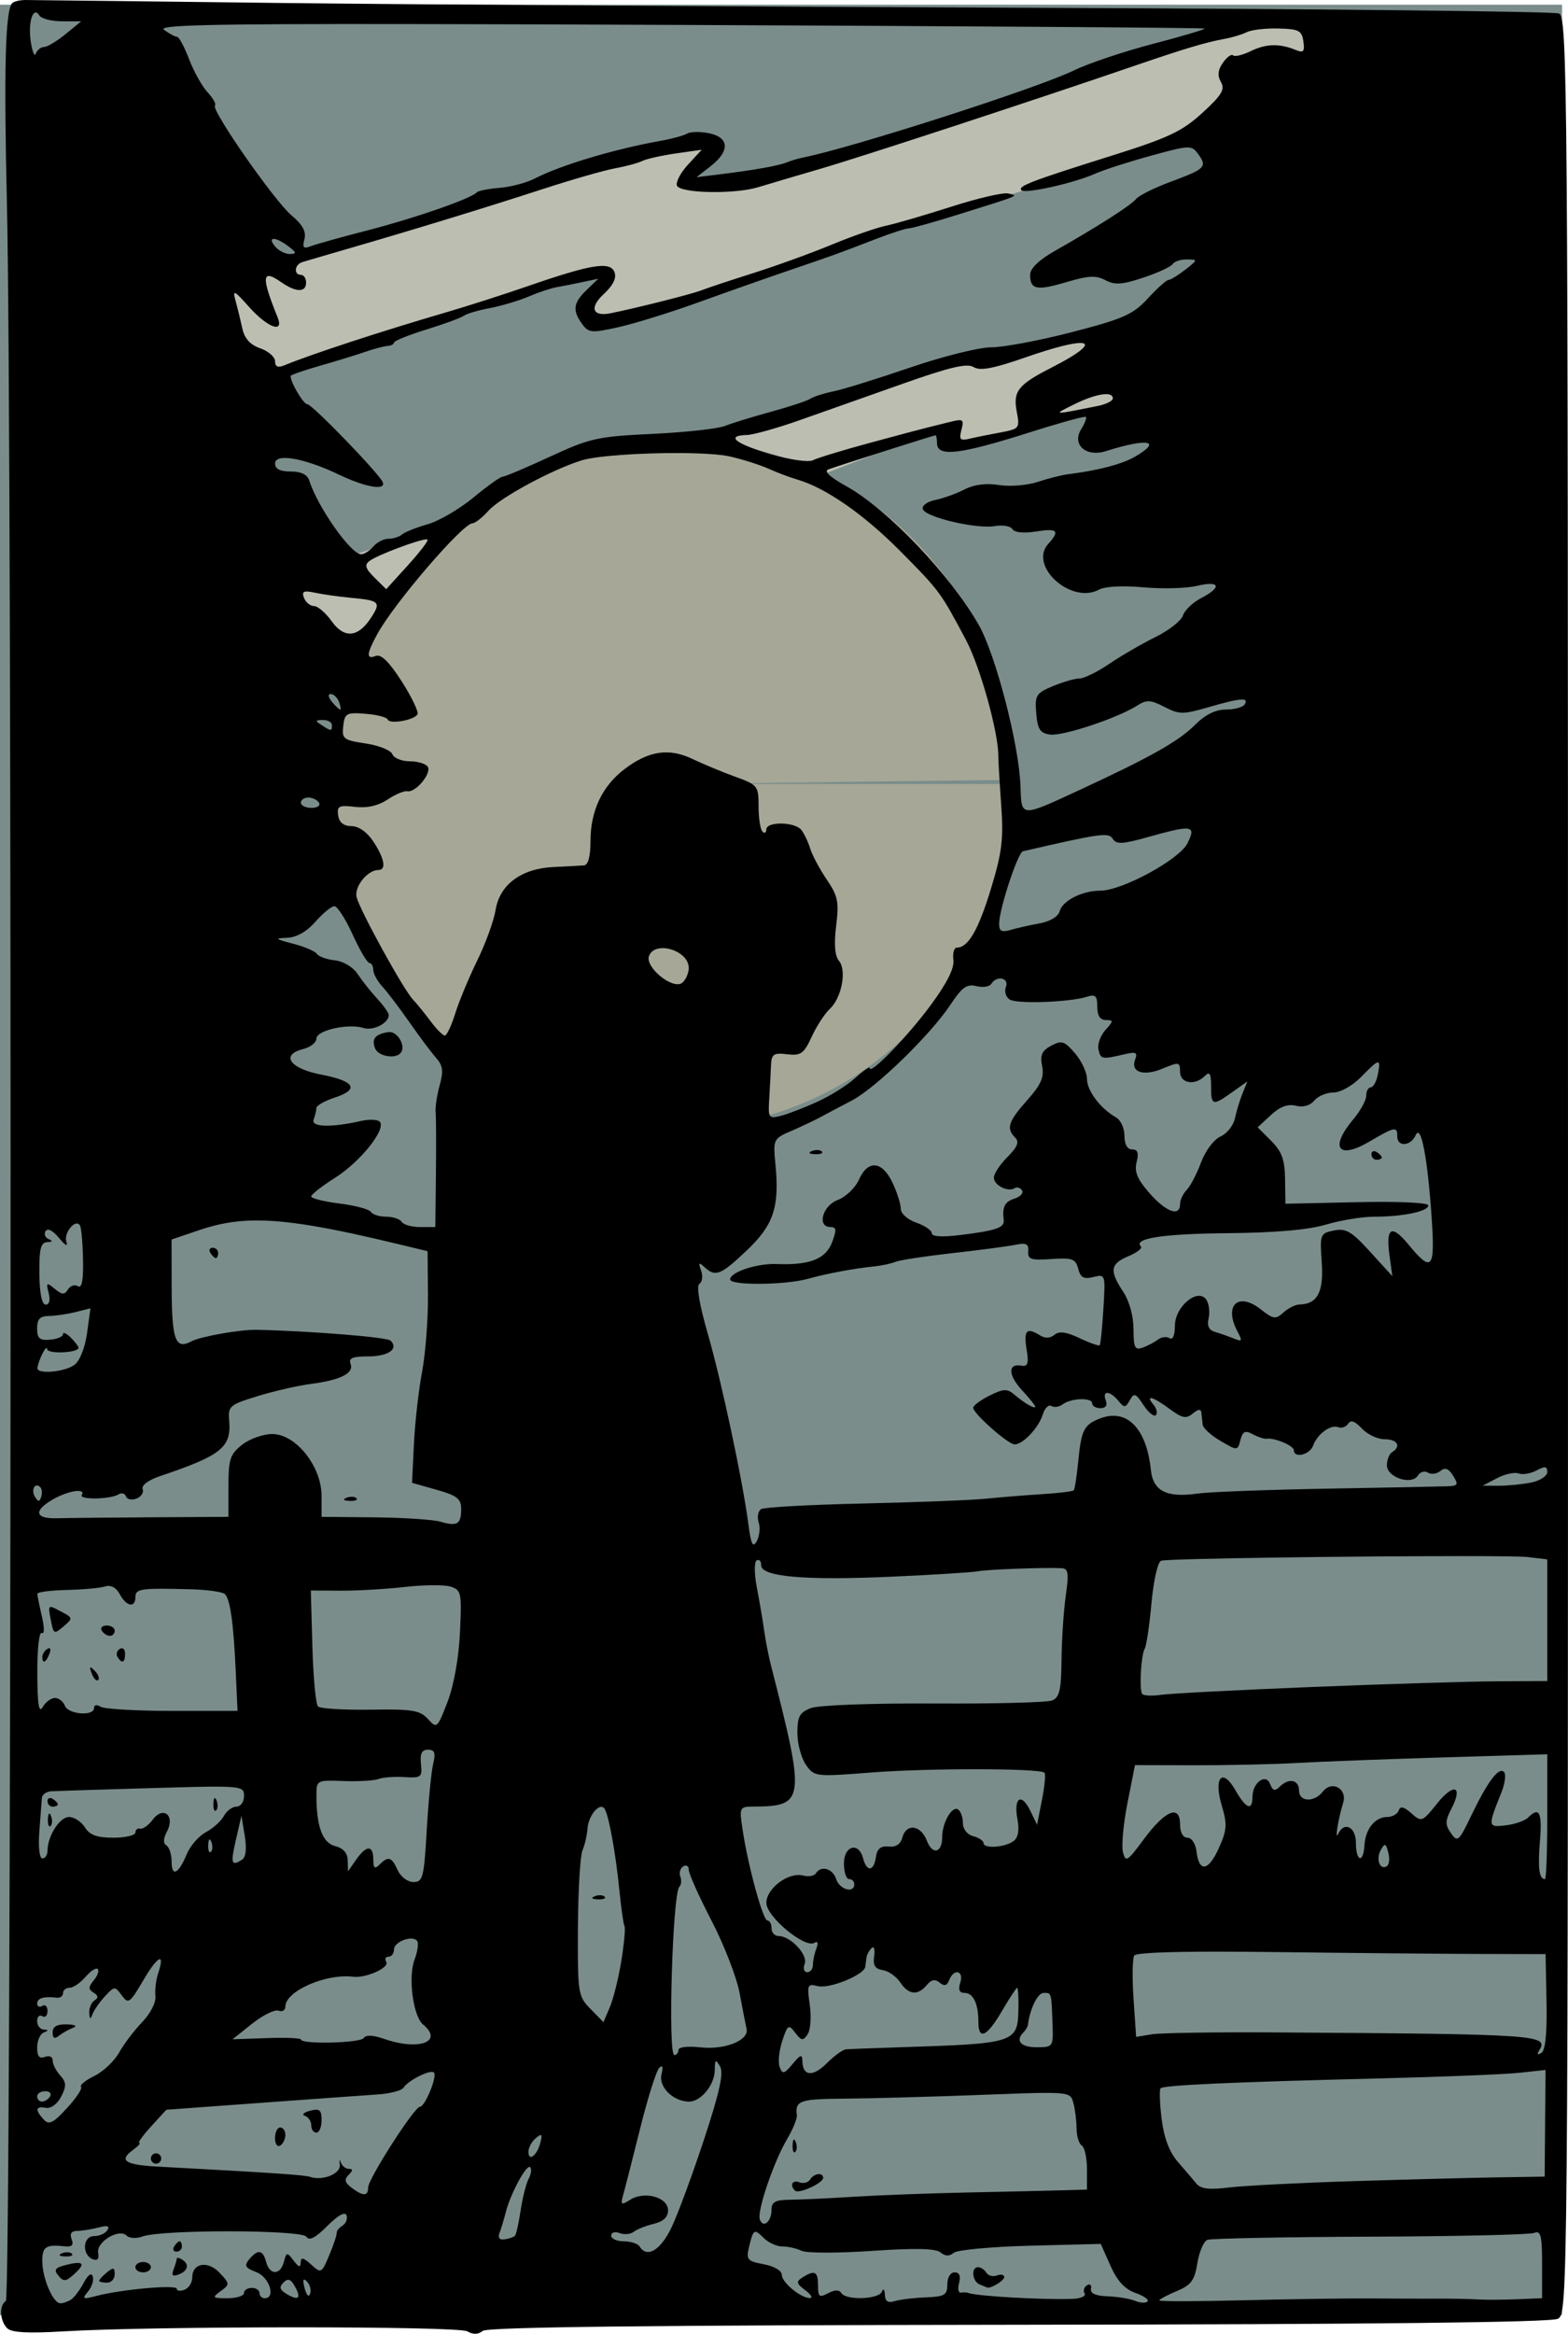
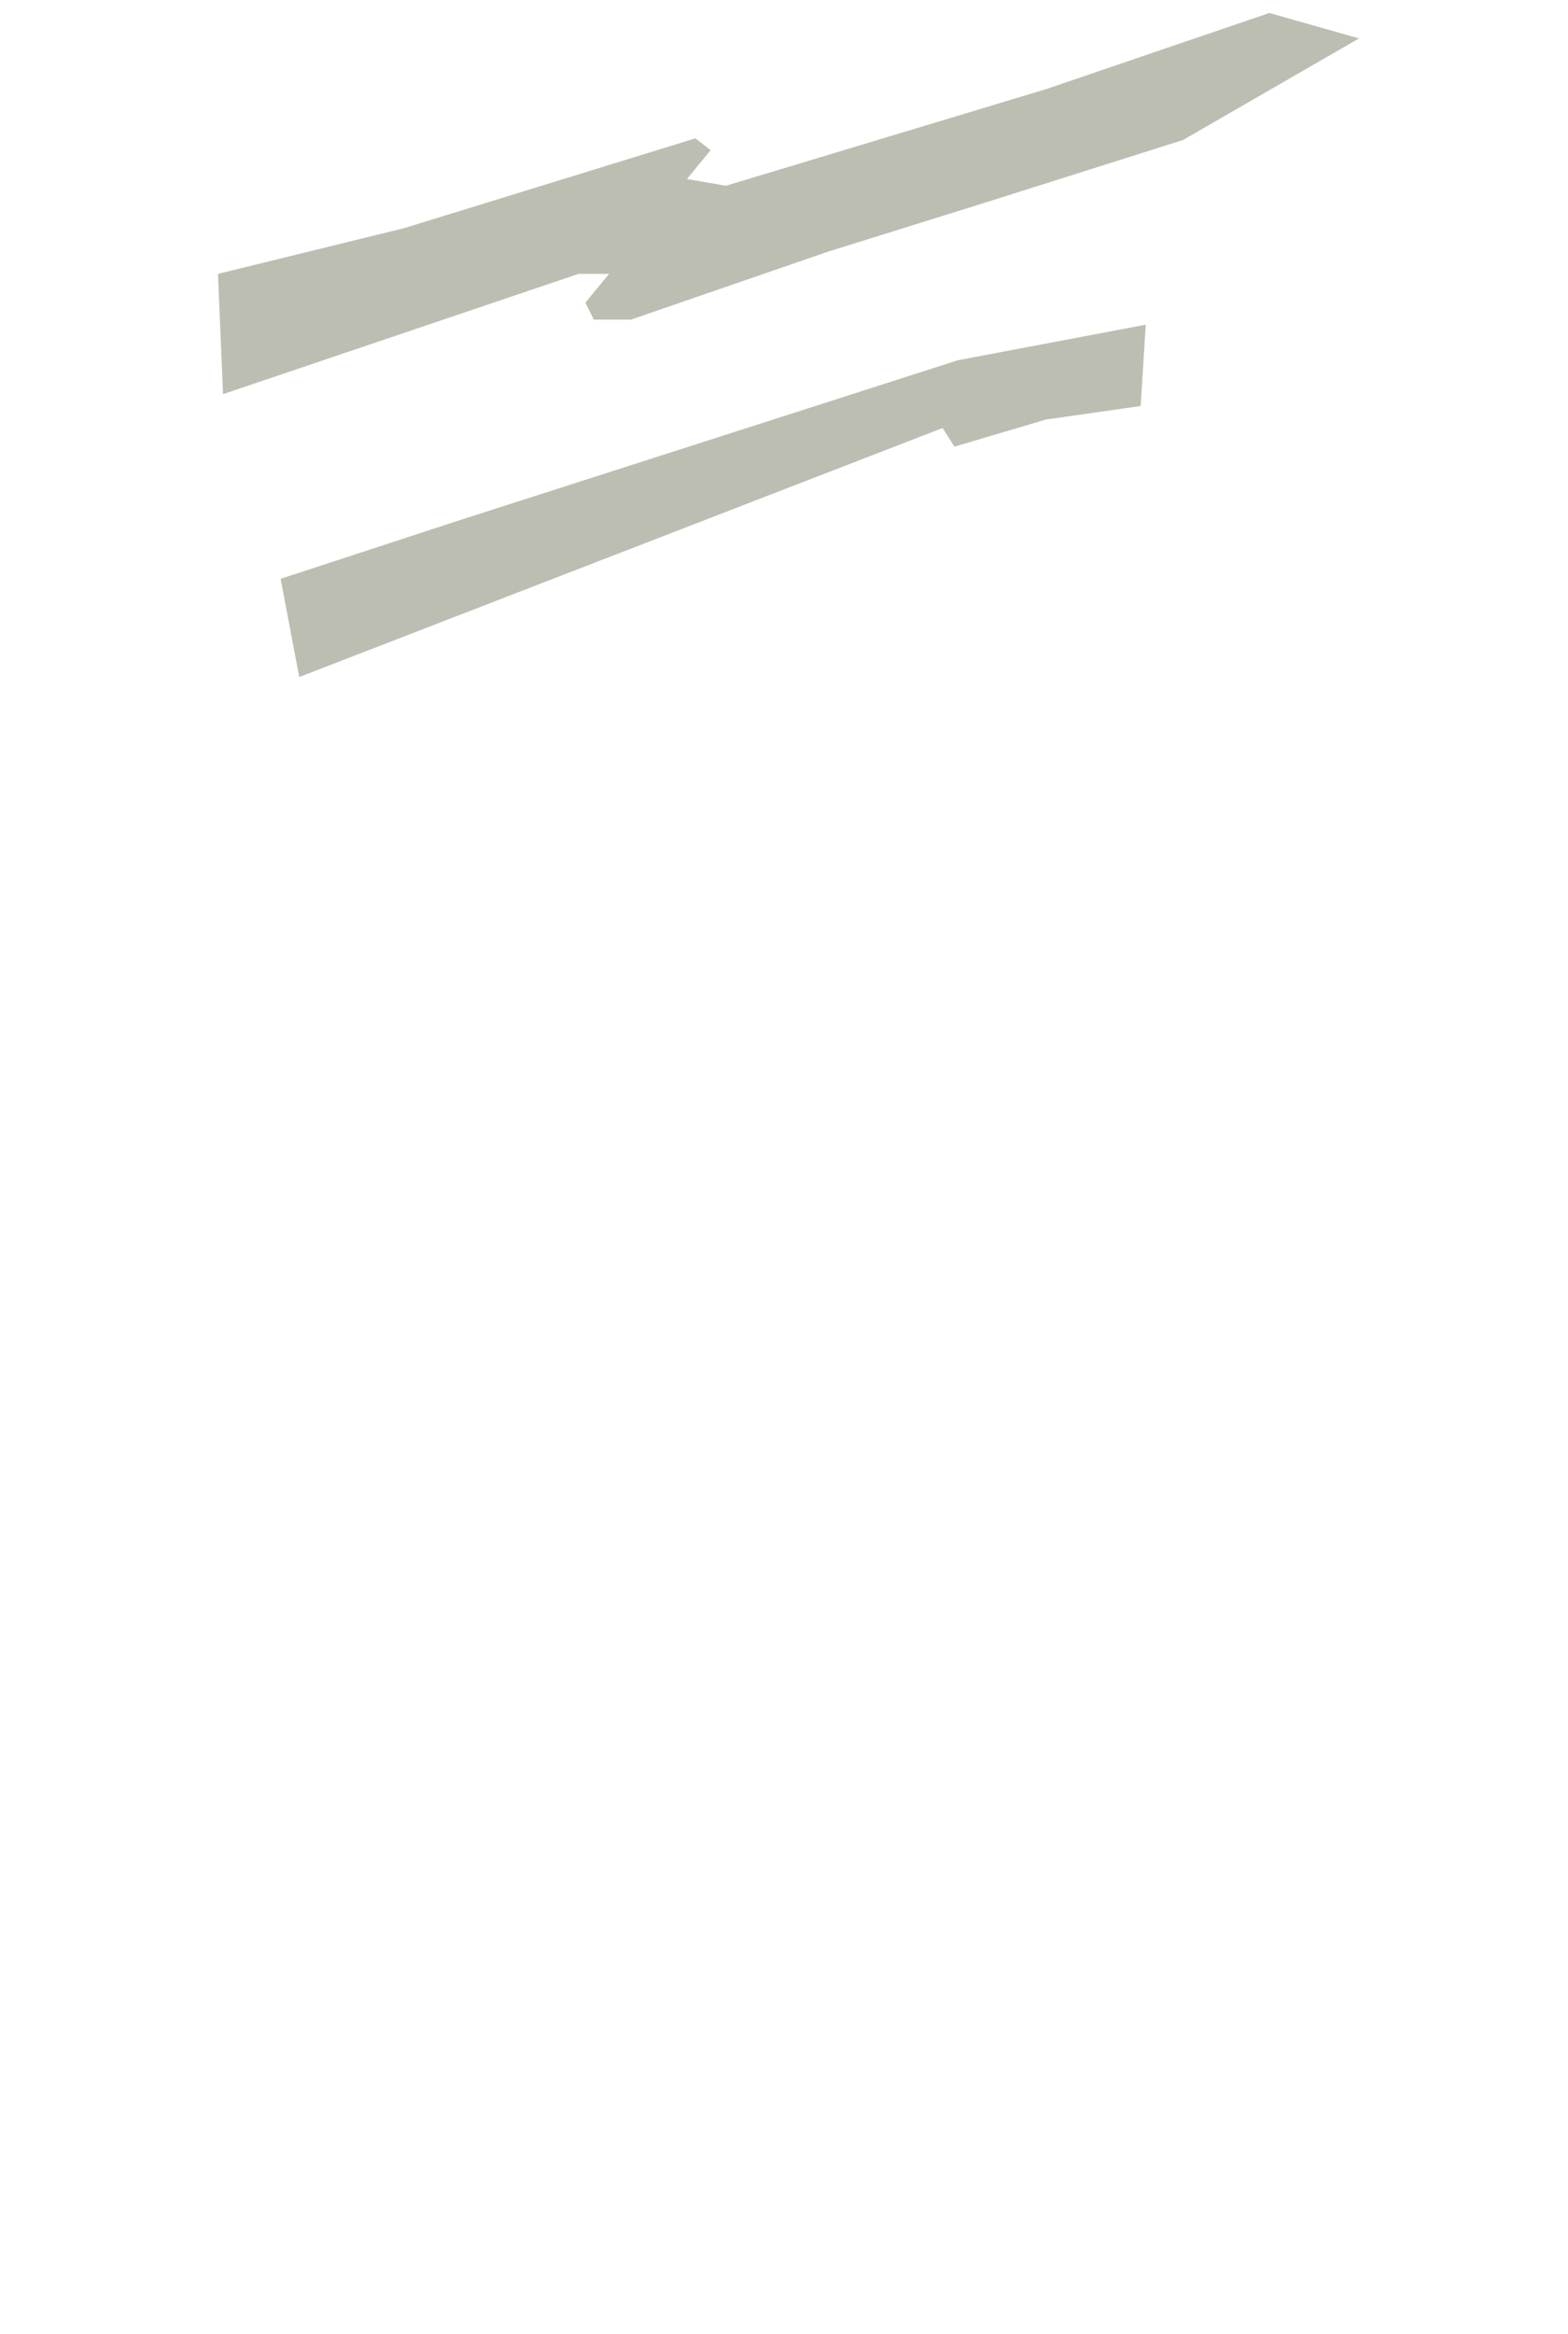
<svg xmlns="http://www.w3.org/2000/svg" width="85.566mm" height="127.28mm" version="1.1" viewBox="0 0 303.19 450.98">
  <g transform="translate(-73.741 -1079.7)">
-     <rect x="73.741" y="1080.6" width="302.04" height="446.49" fill="#7a8d8b" />
    <path d="m319.18 1082.2-43.211 14.73-61.873 18.66-7.529-1.309 4.584-5.566-2.947-2.291-56.307 17.352-36.01 8.838 0.982 23.242 68.746-23.242h5.893l-4.582 5.564 1.637 3.275h7.201l37.975-13.096 30.445-9.494 38.301-12.111 34.047-19.643zm-23.896 60.234-36.338 6.875-95.918 30.774-35.027 11.457 3.6 18.986 124.4-48.121 2.293 3.6 17.678-5.236 18.332-2.619z" fill="#bdbeb2" fill-rule="evenodd" />
-     <path d="m269.71 1231.2a65.66 66.67 0 0 1-65.458 66.67 65.66 66.67 0 0 1-65.861-66.26 65.66 66.67 0 0 1 65.053-67.077 65.66 66.67 0 0 1 66.261 65.847l-65.655 0.82z" fill="#a6a797" />
-     <path d="m78.566 1079.7c-1.025 7e-4 -2.128 0.267-2.451 0.59-1.351 1.351-1.65 12.613-1.031 39.02 1.055 45.07 0.87 404.37-0.209 405.03-1.322 0.817-1.18 3.831 0.246 5.258 0.841 0.841 4.003 1.024 10.75 0.617 17.282-1.041 76.465-1.05 78.227-0.012 1.116 0.657 2.11 0.628 3-0.088 0.924-0.743 32.606-1.105 103.64-1.185 68.636-0.077 102.95-0.457 104.25-1.154 1.913-1.024 1.941-4.295 1.941-222.9 0-210.35-0.091-221.9-1.75-222.58-0.963-0.396-46.525-0.889-101.25-1.096s-120.65-0.63-146.5-0.942-47.837-0.567-48.861-0.566zm2.137 2.402c0.204 0.029 0.422 0.211 0.646 0.574 0.384 0.621 2.359 1.133 4.389 1.133l3.689 0.01-3 2.459c-1.65 1.353-3.524 2.474-4.166 2.494-0.642 0.02-1.358 0.598-1.592 1.285-0.234 0.688-0.669-0.325-0.967-2.25-0.48-3.103 0.118-5.827 1-5.701zm72.324 2.238c13.475 0.019 30.515 0.078 51.957 0.168 55.771 0.234 101.53 0.55 101.68 0.703 0.153 0.153-4.339 1.484-9.98 2.957-5.641 1.473-12.508 3.778-15.258 5.121-7.025 3.43-43.086 15.015-52.5 16.865-0.825 0.162-2.175 0.568-3 0.9-1.671 0.674-6.227 1.488-13 2.324l-4.5 0.557 2.75-2.147c3.739-2.918 3.593-5.563-0.352-6.352-1.706-0.341-3.602-0.311-4.213 0.066-0.611 0.378-2.928 1.01-5.148 1.406-8.932 1.595-19.334 4.708-24.279 7.266-1.598 0.826-4.673 1.645-6.832 1.818s-4.151 0.568-4.426 0.877c-1.059 1.19-11.913 4.967-21 7.307-5.225 1.345-10.253 2.748-11.176 3.117-1.321 0.529-1.563 0.235-1.141-1.381 0.381-1.457-0.346-2.792-2.506-4.609-3.31-2.785-15.599-20.407-14.793-21.213 0.273-0.273-0.369-1.424-1.426-2.559-1.057-1.135-2.667-4.013-3.576-6.394s-1.956-4.33-2.326-4.33c-0.37 0-1.512-0.614-2.537-1.363-1.182-0.865 7.154-1.163 47.58-1.105zm167.9 0.861c3.948 0.093 4.541 0.401 4.838 2.498 0.28 1.979 0.021 2.262-1.5 1.641-3.133-1.279-5.723-1.21-8.68 0.23-1.564 0.762-3.098 1.131-3.41 0.818-0.312-0.312-1.195 0.327-1.961 1.42-0.993 1.417-1.104 2.493-0.389 3.744 0.819 1.432 0.154 2.532-3.609 5.965-3.937 3.592-6.535 4.813-17.701 8.318-15.393 4.833-18.043 5.85-17.27 6.623 0.73 0.73 10.214-1.394 14.213-3.182 1.667-0.745 6.541-2.317 10.83-3.494 7.518-2.062 7.847-2.074 9.131-0.318 1.796 2.456 1.378 2.879-5.26 5.33-3.152 1.164-6.182 2.666-6.732 3.338-1.031 1.259-7.43 5.349-15.75 10.066-3.053 1.731-4.75 3.371-4.75 4.592 0 2.875 1.262 3.128 7.033 1.414 4.22-1.253 5.73-1.326 7.521-0.367 1.807 0.967 3.228 0.871 7.332-0.492 2.8-0.93 5.348-2.105 5.662-2.613 0.314-0.508 1.557-0.914 2.762-0.902 2.152 0.022 2.145 0.058-0.311 1.978-1.375 1.075-2.831 1.966-3.236 1.978s-2.205 1.62-4 3.574c-2.856 3.109-4.681 3.921-14.617 6.5-6.245 1.621-13.282 2.947-15.639 2.947-2.365 0-9.374 1.743-15.646 3.891-6.249 2.14-12.936 4.217-14.861 4.615s-3.95 1.044-4.5 1.434c-0.55 0.39-3.925 1.509-7.5 2.486-3.575 0.977-7.625 2.221-9 2.768-1.375 0.546-7.675 1.239-14 1.537-10.673 0.504-12.099 0.821-19.848 4.406-4.592 2.125-8.707 3.863-9.143 3.863s-2.978 1.812-5.65 4.027c-2.672 2.215-6.659 4.54-8.859 5.168-2.2 0.628-4.427 1.515-4.949 1.973s-1.704 0.832-2.627 0.832c-0.923 0-2.239 0.675-2.924 1.5s-1.751 1.49-2.371 1.49c-1.986-0.016-8.403-9.14-10.014-14.24-0.366-1.16-1.574-1.75-3.584-1.75-2.067 0-3.031-0.491-3.031-1.545 0-2.054 5.644-1.062 12.438 2.186 5.02 2.4 9 3.091 8.396 1.459-0.586-1.584-13.656-15.1-14.602-15.1-0.749 0-3.232-4.19-3.232-5.455 0-0.198 2.587-1.097 5.75-2 3.163-0.903 7.1-2.111 8.75-2.686s3.562-1.078 4.25-1.119c0.688-0.041 1.25-0.337 1.25-0.658 0-0.321 2.812-1.452 6.25-2.516 3.438-1.063 6.7-2.26 7.25-2.66 0.55-0.4 2.8-1.064 5-1.475 2.2-0.411 5.575-1.415 7.5-2.232s4.4-1.639 5.5-1.828 3.35-0.633 5-0.984l3-0.639-2.25 2.164c-2.599 2.501-2.792 3.962-0.875 6.584 1.267 1.733 1.814 1.779 7.076 0.602 3.136-0.702 10.056-2.85 15.377-4.774 5.321-1.923 13.047-4.646 17.172-6.051 9.042-3.08 9.988-3.422 17.02-6.141 3.036-1.174 5.961-2.125 6.5-2.115s4.806-1.18 9.48-2.643c12.402-3.879 11.781-3.617 9.758-4.101-0.959-0.23-5.909 0.92-11 2.555-5.091 1.635-10.773 3.29-12.625 3.678-1.852 0.388-6.577 2.034-10.5 3.658-3.923 1.625-10.733 4.093-15.133 5.484s-8.957 2.905-10.127 3.363c-1.832 0.717-12.486 3.403-17.512 4.414-3.491 0.702-4.13-1.096-1.316-3.705 1.822-1.69 2.522-3.109 2.088-4.24-0.817-2.129-4.455-1.549-16.578 2.639-4.705 1.625-11.705 3.873-15.555 4.998-12.996 3.796-26.256 8.132-31.75 10.381-1.21 0.495-1.75 0.251-1.75-0.793 0-0.83-1.284-1.957-2.853-2.504-1.954-0.681-3.051-1.895-3.477-3.848-0.342-1.569-0.932-3.978-1.311-5.354-0.608-2.208-0.297-2.061 2.66 1.25 3.53 3.953 6.754 5.128 5.486 2-3.22-7.945-3.076-9.463 0.652-6.851 2.87 2.01 4.842 2.051 4.842 0.102 0-0.825-0.45-1.5-1-1.5-1.438 0-1.235-1.99 0.25-2.455 0.688-0.216 4.625-1.368 8.75-2.562 12.575-3.641 26.972-8.048 37.756-11.557 5.641-1.835 11.941-3.642 14-4.014 2.059-0.372 4.419-1.009 5.244-1.416s3.75-1.063 6.5-1.457l5-0.715-2.625 2.838c-1.444 1.561-2.418 3.4-2.166 4.088 0.551 1.503 11.138 1.712 15.721 0.311 1.689-0.517 7.12-2.124 12.07-3.57 8.218-2.402 41.367-13.268 61-19.996 9.394-3.219 13.538-4.452 17.164-5.109 1.456-0.264 3.365-0.844 4.242-1.289 0.877-0.445 3.619-0.761 6.094-0.703zm-194.27 40.654c0.523-0.01 1.563 0.466 2.826 1.422 1.631 1.233 1.68 1.473 0.312 1.5-0.895 0.017-2.188-0.644-2.873-1.469-0.798-0.961-0.789-1.447-0.266-1.453zm156.16 20.115c1.877 0.094 0.091 1.782-5.898 4.838-6.331 3.23-7.317 4.492-6.58 8.418 0.608 3.241 0.503 3.373-3.147 4.035-2.075 0.376-4.754 0.918-5.953 1.205-1.855 0.445-2.092 0.19-1.594-1.715 0.535-2.046 0.335-2.176-2.32-1.498-1.598 0.408-3.581 0.901-4.406 1.096-0.825 0.194-5.775 1.511-11 2.928s-10.175 2.925-11 3.352c-0.848 0.439-4.432-0.085-8.25-1.207-6.772-1.989-8.703-3.564-4.5-3.67 1.238-0.031 5.85-1.327 10.25-2.881 4.4-1.554 13.384-4.728 19.963-7.053 9.05-3.2 12.366-3.975 13.623-3.189 1.24 0.775 3.784 0.297 10.037-1.879 5.639-1.963 9.315-2.853 10.775-2.779zm4.85 9.889c0.796 0.013 1.252 0.282 1.252 0.824 0 0.481-1.297 1.134-2.883 1.451-8.912 1.782-8.821 1.789-4.617-0.293 2.654-1.314 4.921-2.004 6.248-1.982zm-4.25 4.398c0.165-0.022 0.265-0.022 0.289 0 0.194 0.194-0.208 1.251-0.893 2.348-1.877 3.006 0.895 5.486 4.766 4.264 8.172-2.58 10.998-2.028 5.59 1.092-2.499 1.442-7.097 2.643-12.951 3.381-1.211 0.153-3.846 0.82-5.854 1.482-2.008 0.662-5.367 0.929-7.467 0.594-2.477-0.396-4.813-0.097-6.648 0.85-1.556 0.803-4.099 1.72-5.65 2.037-1.59 0.325-2.645 1.103-2.418 1.783 0.521 1.564 10.438 3.884 13.951 3.264 1.491-0.263 3.01 0 3.375 0.596 0.403 0.651 2.192 0.83 4.539 0.455 4.189-0.67 4.696-0.163 2.389 2.387-3.855 4.26 4.407 11.735 9.787 8.855 1.203-0.644 4.616-0.826 8.596-0.459 3.631 0.335 8.289 0.21 10.352-0.279 4.485-1.063 4.938 0.235 0.822 2.363-1.611 0.833-3.192 2.343-3.514 3.356s-2.715 2.891-5.32 4.174c-2.605 1.283-6.619 3.609-8.918 5.17-2.299 1.561-4.9 2.838-5.781 2.838-0.881 0-3.192 0.663-5.133 1.475-3.261 1.363-3.505 1.762-3.217 5.25 0.255 3.092 0.738 3.835 2.666 4.107 2.442 0.346 13.02-3.164 16.818-5.58 1.875-1.193 2.604-1.159 5.307 0.238 2.858 1.478 3.601 1.483 8.48 0.065 6.223-1.809 7.896-1.941 7.039-0.555-0.34 0.55-1.975 1-3.635 1-2.026 0-4.013 0.995-6.043 3.025-3.09 3.09-8.524 6.157-21.822 12.318-11.999 5.56-11.651 5.577-11.859-0.576-0.27-7.971-4.81-25.451-8.1-31.182-5.55-9.668-17.658-22.342-25.516-26.711-3.272-1.819-4.47-2.945-3.5-3.291 2.517-0.899 20.378-6.584 20.686-6.584 0.16 0 0.289 0.675 0.289 1.5 0 2.753 4.278 2.265 17.834-2.037 5.101-1.619 9.511-2.859 10.664-3.014zm-78.672 6.984c4.314 0.01 8.179 0.217 10.133 0.66 2.452 0.556 5.827 1.626 7.5 2.379s4.166 1.692 5.541 2.088c5.424 1.562 12.842 6.707 19.842 13.766 7.707 7.772 7.809 7.912 12.791 17.283 2.719 5.114 6.268 17.88 6.227 22.391-8e-3 0.825 0.242 5.051 0.553 9.393 0.477 6.66 0.168 9.197-1.978 16.234-2.431 7.97-4.399 11.373-6.576 11.373-0.55 0-0.859 1.072-0.688 2.383 0.209 1.595-1.242 4.489-4.387 8.75-4.43 6.003-11.783 13.584-11.783 12.148 0-0.361-1.238 0.481-2.75 1.871s-4.837 3.479-7.389 4.641-5.743 2.39-7.092 2.728c-2.308 0.579-2.438 0.392-2.215-3.203 0.13-2.1 0.284-4.997 0.342-6.438 0.092-2.308 0.464-2.578 3.129-2.268 2.655 0.309 3.235-0.103 4.746-3.381 0.947-2.053 2.509-4.461 3.473-5.35 2.317-2.137 3.348-7.467 1.803-9.328-0.806-0.972-0.986-3.198-0.545-6.752 0.574-4.623 0.342-5.77-1.82-8.949-1.364-2.006-2.806-4.706-3.203-6s-1.173-2.916-1.723-3.603c-1.263-1.579-6.756-1.647-6.756-0.084 0 0.642-0.338 0.829-0.75 0.416s-0.75-2.599-0.75-4.859c0-3.962-0.161-4.166-4.5-5.738-2.475-0.897-6.194-2.44-8.266-3.43-4.574-2.184-8.504-1.595-13.189 1.978-4.294 3.275-6.545 8.043-6.545 13.867 0 2.954-0.447 4.638-1.25 4.709-0.688 0.06-3.314 0.202-5.838 0.316-6.27 0.283-10.46 3.372-11.26 8.299-0.337 2.077-1.935 6.475-3.551 9.775-1.615 3.3-3.533 7.912-4.262 10.25-0.729 2.337-1.634 4.25-2.01 4.25s-1.607-1.238-2.734-2.75-2.685-3.425-3.459-4.25c-1.845-1.966-10.161-17.075-10.852-19.715-0.528-2.019 2.084-5.285 4.227-5.285 1.553 0 1.152-2.232-0.984-5.473-1.208-1.833-2.834-2.983-4.242-3-1.53-0.018-2.381-0.705-2.578-2.082-0.258-1.804 0.139-2.003 3.258-1.639 2.344 0.274 4.482-0.208 6.293-1.416 1.508-1.006 3.233-1.728 3.832-1.603 1.564 0.325 4.73-3.462 3.949-4.725-0.361-0.585-1.931-1.062-3.49-1.062s-3.071-0.619-3.361-1.375-2.615-1.688-5.166-2.07c-4.301-0.645-4.617-0.89-4.33-3.375 0.286-2.471 0.62-2.654 4.309-2.361 2.2 0.175 4.128 0.671 4.285 1.103 0.349 0.963 5.047 0.159 5.754-0.984 0.28-0.453-1.081-3.309-3.023-6.346-2.42-3.783-4.002-5.343-5.023-4.951-1.909 0.732-1.831-0.367 0.301-4.26 3.284-5.996 16.523-21.381 18.4-21.381 0.497 0 1.894-1.103 3.106-2.449 2.28-2.535 12.335-7.959 17.977-9.699 2.923-0.901 11.361-1.434 18.551-1.418zm-48.52 16.68c0.093 0 0.156 0.015 0.186 0.045 0.204 0.204-1.511 2.442-3.811 4.975l-4.182 4.606-2.262-2.236c-1.75-1.73-1.977-2.454-1-3.197 1.556-1.184 9.668-4.21 11.068-4.191zm-23.34 10.084c0.372-0.031 0.951 0.054 1.785 0.232 1.512 0.324 4.697 0.771 7.078 0.992 5.41 0.503 5.712 0.821 3.703 3.887-2.489 3.799-5.17 4.01-7.6 0.598-1.138-1.598-2.666-2.906-3.394-2.906-0.729 0-1.596-0.712-1.93-1.58-0.306-0.799-0.262-1.171 0.357-1.223zm4.805 19.803c0.558 0 1.275 0.675 1.592 1.5 0.317 0.825 0.419 1.5 0.229 1.5s-0.907-0.675-1.592-1.5c-0.718-0.865-0.814-1.5-0.229-1.5zm-1.522 5.016c0.963-0.01 1.75 0.434 1.75 0.984 0 1.22-0.113 1.22-2 0-1.282-0.828-1.246-0.971 0.25-0.984zm-2.809 14.984c0.793 0 1.719 0.45 2.059 1s-0.307 1-1.439 1-2.061-0.45-2.061-1 0.649-1 1.441-1zm169.58 6c1.572-0.024 1.392 0.872 0.412 2.836-1.574 3.154-12.632 9.164-16.863 9.164-3.491 0-7.318 1.935-7.85 3.969-0.268 1.024-1.827 1.976-3.834 2.34-1.861 0.337-4.397 0.909-5.635 1.27-1.766 0.515-2.246 0.255-2.234-1.211 0.022-2.85 3.617-13.758 4.609-13.986 15.146-3.49 16.57-3.685 17.369-2.393 0.674 1.091 1.871 1.033 6.729-0.33 3.791-1.064 6.074-1.64 7.297-1.658zm-164.54 15c0.57 0 2.157 2.463 3.527 5.473 1.37 3.01 2.828 5.485 3.24 5.5s0.75 0.617 0.75 1.338 0.802 2.184 1.781 3.25c0.979 1.066 3.341 4.179 5.25 6.916 1.909 2.737 4.211 5.809 5.117 6.828 1.313 1.477 1.454 2.553 0.693 5.309-0.525 1.901-0.878 4.229-0.783 5.172s0.12 6.327 0.057 11.965l-0.115 10.25h-2.939c-1.617 0-3.221-0.45-3.561-1s-1.69-1-3-1-2.639-0.418-2.955-0.93c-0.316-0.511-3.044-1.238-6.061-1.615-3.016-0.377-5.484-0.994-5.484-1.371 0-0.377 2.074-1.997 4.609-3.6 4.78-3.022 9.733-9.123 8.727-10.752-0.317-0.513-1.986-0.618-3.707-0.23-5.858 1.318-9.726 1.192-9.154-0.297 0.289-0.753 0.525-1.747 0.525-2.209 0-0.462 1.599-1.369 3.553-2.014 4.829-1.594 3.888-3.193-2.613-4.441-6.079-1.167-7.952-3.819-3.488-4.939 1.403-0.352 2.549-1.256 2.549-2.01 0-1.602 6.149-2.997 9.092-2.062 1.901 0.603 4.908-0.932 4.908-2.506 0-0.402-1.012-1.829-2.25-3.17-1.238-1.341-2.939-3.483-3.781-4.76-0.878-1.331-2.753-2.454-4.396-2.635-1.576-0.173-3.137-0.732-3.469-1.242-0.332-0.51-2.404-1.396-4.604-1.969-3.51-0.913-3.651-1.054-1.158-1.145 1.818-0.066 3.787-1.183 5.473-3.103 1.448-1.65 3.098-3 3.668-3zm63.297 8.102c0.159-0.01 0.322 0 0.486 0.01 2.192 0.133 4.734 1.692 4.734 3.805 0 1.013-0.562 2.307-1.25 2.875-1.761 1.454-7.268-2.994-6.426-5.189 0.382-0.994 1.34-1.451 2.455-1.496zm65.588 5.873c0.761 0.063 1.329 0.658 0.957 1.627-0.338 0.88-5e-3 1.977 0.74 2.438 1.437 0.888 11.602 0.519 14.947-0.543 1.634-0.519 1.988-0.172 1.988 1.936 0 1.722 0.546 2.568 1.656 2.568 1.51 0 1.502 0.169-0.088 1.926-0.958 1.059-1.564 2.747-1.346 3.75 0.418 1.92 0.652 1.963 5.002 0.939 2.233-0.525 2.611-0.35 2.103 0.973-0.955 2.49 1.585 3.347 5.309 1.791 3.171-1.325 3.363-1.29 3.363 0.607 0 2.268 2.861 2.752 4.801 0.812 0.933-0.933 1.199-0.489 1.199 2 0 3.773 0.281 3.851 4.111 1.123l2.918-2.078-0.945 2.328c-0.52 1.28-1.183 3.453-1.473 4.828-0.29 1.375-1.544 2.95-2.789 3.5-1.271 0.561-2.917 2.754-3.754 5-0.82 2.2-2.071 4.596-2.779 5.322s-1.289 1.964-1.289 2.75c0 2.506-2.695 1.54-5.904-2.115-2.356-2.683-2.961-4.141-2.494-6 0.447-1.781 0.209-2.457-0.867-2.457-0.937 0-1.484-0.974-1.484-2.641 0-1.452-0.736-3.054-1.639-3.559-2.988-1.672-5.611-5.146-5.611-7.434 0-1.241-1.04-3.466-2.312-4.945-2.046-2.378-2.581-2.55-4.607-1.465-1.797 0.962-2.175 1.815-1.748 3.951 0.426 2.132-0.203 3.566-2.893 6.59-3.673 4.128-4.096 5.445-2.316 7.225 0.83 0.83 0.44 1.806-1.5 3.746-1.442 1.442-2.623 3.229-2.623 3.971 0 1.49 2.7 2.863 4.021 2.047 0.462-0.286 1.103-0.094 1.424 0.426 0.321 0.519-0.322 1.232-1.43 1.584-1.917 0.608-2.42 1.595-2.115 4.141 0.178 1.483-1.386 2.03-8.242 2.887-3.632 0.454-5.658 0.343-5.658-0.311 0-0.559-1.35-1.487-3-2.062-1.7-0.592-3-1.762-3-2.697 0-0.908-0.726-3.182-1.613-5.053-1.993-4.2-4.76-4.436-6.479-0.553-0.693 1.566-2.531 3.326-4.084 3.912-2.976 1.123-4.084 5.24-1.41 5.24 1.151 0 1.205 0.55 0.293 2.967-1.212 3.211-4.351 4.435-10.707 4.18-3.803-0.153-9 1.565-9 2.975 0 1.194 10.648 1.104 15.078-0.127 3.756-1.043 8.715-1.967 12.922-2.406 1.375-0.144 3.175-0.538 4-0.875 0.825-0.338 5.775-1.091 11-1.676 5.225-0.585 10.692-1.308 12.148-1.607 2.119-0.435 2.619-0.182 2.5 1.264-0.127 1.544 0.522 1.761 4.467 1.488 4.045-0.28 4.687-0.049 5.189 1.873 0.45 1.721 1.08 2.066 2.93 1.602 2.329-0.584 2.352-0.511 1.945 6.127-0.226 3.695-0.546 6.868-0.713 7.053s-1.917-0.431-3.891-1.367c-2.58-1.224-3.947-1.405-4.865-0.643-0.809 0.671-1.815 0.72-2.744 0.133-2.604-1.647-3.239-1.031-2.654 2.572 0.465 2.864 0.273 3.478-1.016 3.25-2.629-0.464-2.555 1.836 0.154 4.76 1.402 1.512 2.549 2.937 2.549 3.164 0 0.546-2.103-0.672-4.084-2.363-1.339-1.143-2.077-1.107-4.75 0.227-1.741 0.868-3.166 1.922-3.166 2.344 0 1.114 6.756 7.088 8.016 7.088 1.619 0 4.65-3.215 5.434-5.764 0.383-1.246 1.133-1.994 1.668-1.664 0.534 0.33 1.514 0.192 2.178-0.309 1.627-1.226 5.705-1.37 5.705-0.201 0 0.516 0.724 0.938 1.607 0.938 1.018 0 1.396-0.55 1.031-1.5-0.754-1.966 0.763-1.927 2.414 0.062 1.172 1.412 1.388 1.402 2.232-0.107 0.824-1.473 1.137-1.361 2.65 0.945 0.944 1.438 2.017 2.316 2.383 1.949 0.366-0.366 0.163-1.27-0.449-2.008-1.669-2.011-0.161-1.619 3.131 0.815 2.42 1.789 3.18 1.94 4.459 0.879 1.064-0.883 1.58-0.933 1.666-0.158 0.069 0.617 0.181 1.66 0.25 2.316 0.069 0.657 1.615 2.064 3.436 3.127 3.306 1.931 3.312 1.931 3.861-0.17 0.443-1.694 0.91-1.91 2.398-1.113 1.017 0.544 2.206 0.934 2.641 0.867 1.528-0.235 5.289 1.339 5.289 2.213 0 1.62 3.054 0.908 3.721-0.867 0.862-2.298 3.39-4.145 4.887-3.57 0.655 0.251 1.51-0.059 1.898-0.688 0.485-0.784 1.313-0.492 2.639 0.932 1.063 1.141 3.041 2.076 4.394 2.076 2.493 0 3.292 1.368 1.461 2.5-0.55 0.34-1 1.482-1 2.539 0 2.341 4.793 3.915 5.996 1.969 0.429-0.695 1.302-0.944 1.938-0.551 0.636 0.393 1.716 0.249 2.402-0.32 0.902-0.749 1.585-0.495 2.465 0.914 1.069 1.712 0.942 1.959-1.041 2.039-1.242 0.05-11.71 0.258-23.26 0.461-11.55 0.203-22.832 0.627-25.07 0.943-6.038 0.852-8.645-0.462-9.074-4.57-0.84-8.038-4.633-11.909-9.758-9.961-3.182 1.21-3.69 2.199-4.289 8.342-0.279 2.857-0.669 5.365-0.867 5.572s-2.966 0.54-6.15 0.74c-3.184 0.2-8.041 0.593-10.791 0.873-2.75 0.28-13.419 0.698-23.711 0.928-10.292 0.23-19.198 0.718-19.791 1.084-0.593 0.366-0.807 1.52-0.477 2.562 0.331 1.043 0.165 2.673-0.367 3.625-0.763 1.363-1.106 0.678-1.617-3.231-1.117-8.533-5.179-27.573-7.877-36.922-1.622-5.619-2.216-9.194-1.59-9.58 0.549-0.339 0.691-1.481 0.316-2.537-0.558-1.575-0.439-1.695 0.666-0.67 2.103 1.951 3.118 1.551 8.145-3.209 5.209-4.933 6.363-8.374 5.57-16.619-0.471-4.907-0.434-4.984 3.129-6.527 1.983-0.859 4.503-2.054 5.604-2.654 1.1-0.6 3.793-2.025 5.984-3.166 4.673-2.434 15.251-12.705 19.145-18.588 2.204-3.33 3.154-4.007 4.986-3.547 1.245 0.312 2.542 0.116 2.883-0.436 0.393-0.635 0.984-0.96 1.533-1.023 0.115-0.013 0.227-0.015 0.336-0.01zm-118.12 10.344c-0.111-0.01-0.224-0.01-0.336 0.012-2.531 0.386-3.275 1.291-2.57 3.127 0.572 1.49 3.736 2.128 4.879 0.984 1.17-1.17-0.305-3.999-1.973-4.123zm190.94 5.869c0.442-0.068 0.363 0.719 0.059 2.312-0.263 1.375-0.875 2.5-1.361 2.5-0.486 0-0.885 0.722-0.885 1.605s-1.125 2.942-2.5 4.576c-4.634 5.507-2.949 7.858 3.094 4.316 4.98-2.918 5.406-2.997 5.406-0.998 0 2.073 2.616 1.889 3.559-0.25 1.022-2.318 2.299 4.289 3.094 16 0.673 9.916 0.049 10.636-4.465 5.16-3.337-4.048-4.451-3.364-3.67 2.256l0.533 3.834-4.275-4.695c-3.622-3.979-4.695-4.611-7.023-4.135-2.664 0.544-2.735 0.734-2.357 6.166 0.399 5.747-0.825 8.055-4.314 8.133-0.782 0.017-2.175 0.713-3.096 1.547-1.505 1.362-1.947 1.302-4.359-0.596-4.412-3.471-7.228-0.787-4.508 4.297 0.981 1.834 0.891 1.993-0.75 1.32-1.026-0.421-2.65-0.99-3.607-1.266-1.187-0.341-1.581-1.18-1.24-2.637 0.275-1.175 0.085-2.775-0.424-3.557-1.59-2.443-6.096 1.256-6.096 5.004 0 1.854-0.405 2.785-1.043 2.391-0.574-0.355-1.587-0.227-2.25 0.285-0.663 0.512-1.994 1.212-2.957 1.555-1.488 0.53-1.75-0.01-1.756-3.594-4e-3 -2.526-0.804-5.422-1.994-7.219-2.706-4.087-2.514-5.38 1.018-6.865 1.659-0.698 2.745-1.54 2.414-1.871-1.57-1.57 4.265-2.463 16.842-2.576 9.124-0.082 15.514-0.641 18.932-1.656 2.837-0.843 7.045-1.531 9.352-1.531 5.537 0 10.443-1.023 10.443-2.178 0-0.54-5.772-0.801-13.814-0.625l-13.814 0.303-0.07-4.771c-0.055-3.755-0.626-5.327-2.684-7.385l-2.615-2.615 2.557-2.369c1.755-1.626 3.266-2.192 4.822-1.801 1.415 0.355 2.756-0.018 3.566-0.994 0.714-0.86 2.383-1.565 3.709-1.565 1.361 0 3.689-1.307 5.344-3 1.78-1.821 2.745-2.744 3.188-2.812zm-108.27 16.936c-0.347-0.014-0.745 0.049-1.105 0.193-0.798 0.319-0.559 0.557 0.605 0.606 1.054 0.043 1.645-0.193 1.312-0.525-0.166-0.166-0.465-0.259-0.812-0.273zm107.7 0.221c-0.359-0.06-0.613 0.161-0.613 0.598 0 0.582 0.45 1.059 1 1.059s1-0.199 1-0.441c0-0.242-0.45-0.719-1-1.059-0.138-0.085-0.267-0.136-0.387-0.156zm-216.81 13.392c6.419-0.12 14.602 1.326 28.193 4.6l5.5 1.326 0.076 8.418c0.041 4.631-0.473 11.345-1.143 14.92s-1.377 9.858-1.574 13.963l-0.359 7.463 4.75 1.344c3.961 1.122 4.75 1.741 4.75 3.729 0 2.924-0.779 3.398-4 2.441-1.375-0.409-7.112-0.787-12.75-0.842l-10.25-0.1v-4.059c0-5.703-4.979-11.941-9.531-11.941-1.759 0-4.385 0.932-5.834 2.072-2.317 1.823-2.635 2.788-2.635 8v5.928l-15 0.09c-8.25 0.05-16.435 0.134-18.189 0.184-4.169 0.119-4.56-1.4-0.916-3.553 2.975-1.757 6.614-2.352 5.74-0.938-0.586 0.948 5.533 0.85 7.092-0.113 0.607-0.375 1.262-0.204 1.457 0.381 0.195 0.585 1.106 0.776 2.023 0.424 0.917-0.352 1.46-1.184 1.205-1.848-0.27-0.704 1.111-1.737 3.312-2.478 11.893-4.004 13.847-5.559 13.416-10.676-0.242-2.872 0.039-3.116 5.486-4.793 3.157-0.972 7.795-2.037 10.307-2.363 5.772-0.751 8.375-2.071 7.676-3.893-0.415-1.081 0.393-1.424 3.363-1.424 3.938 0 5.997-1.431 4.381-3.047-0.668-0.668-15.224-1.846-25.854-2.092-3.194-0.074-10.905 1.286-12.678 2.234-3.099 1.659-3.789-0.267-3.807-10.639l-0.016-9.043 5.373-1.826c3.366-1.144 6.582-1.78 10.434-1.852zm-34.113 0.58c0.234 0 0.444 0.12 0.6 0.385 0.258 0.439 0.52 3.412 0.584 6.606 0.081 4.019-0.225 5.595-0.992 5.121-0.61-0.377-1.473-0.094-1.92 0.629-0.663 1.073-1.131 1.052-2.561-0.121-1.587-1.302-1.696-1.227-1.17 0.814 0.353 1.372 0.127 2.244-0.578 2.244-0.739 0-1.179-2.17-1.219-6-0.05-4.763 0.258-6.011 1.5-6.074 1.04-0.053 1.143-0.247 0.307-0.584-0.691-0.279-0.965-0.979-0.607-1.557 0.392-0.635 1.421-0.108 2.6 1.334 1.216 1.488 1.751 1.755 1.418 0.709-0.449-1.412 1.025-3.521 2.039-3.506zm26.248 4.684c-0.582 0-0.781 0.45-0.441 1s0.818 1 1.061 1 0.439-0.45 0.439-1-0.476-1-1.059-1zm-23.629 11.707-0.656 4.787c-0.378 2.759-1.398 5.348-2.406 6.113-1.863 1.414-7.298 1.901-7.18 0.643 0.137-1.466 1.79-4.732 1.859-3.674 0.066 1.013 6.07 0.754 6.07-0.262 0-0.252-0.675-1.132-1.5-1.957s-1.5-1.116-1.5-0.646c0 0.469-1.125 0.945-2.5 1.058-2.025 0.168-2.5-0.245-2.5-2.176 0-1.797 0.553-2.389 2.25-2.408 1.238-0.014 3.558-0.352 5.156-0.752zm281.27 30.734c0.314 0.045 0.42 0.34 0.42 0.898 0 0.779-1.398 1.69-3.125 2.035-1.719 0.344-4.531 0.619-6.25 0.619l-3.125-0.01 2.781-1.451c1.53-0.798 3.407-1.212 4.172-0.918 0.765 0.293 2.326 0.034 3.469-0.578 0.824-0.441 1.345-0.644 1.658-0.6zm-291.68 3.502c0.209-0.022 0.453 0.074 0.707 0.328v-0.01c0.332 0.332 0.413 1.175 0.182 1.869-0.339 1.02-0.573 1.019-1.203 0-0.626-1.012-0.311-2.127 0.314-2.191zm61.02 2.18c-0.347-0.014-0.745 0.049-1.105 0.193-0.798 0.319-0.559 0.557 0.605 0.606 1.054 0.043 1.645-0.193 1.312-0.525-0.166-0.166-0.465-0.259-0.812-0.273zm214.66 11.463c6.716 0 11.583 0.058 12.67 0.188l3.75 0.445v11.756 11.756l-9.75 0.051c-5.362 0.028-21.45 0.522-35.75 1.098s-27.453 1.258-29.23 1.518c-1.777 0.259-3.407 0.163-3.621-0.213-0.571-1.002-0.189-7.517 0.51-8.684 0.33-0.55 0.92-4.517 1.312-8.816 0.405-4.442 1.213-7.983 1.871-8.203 1.296-0.432 38.089-0.904 58.238-0.894zm-136.11 0.744c0.314 0.033 0.533 0.426 0.533 1.039 0 2.222 8.518 2.954 25.412 2.188 7.99-0.363 15.408-0.83 16.484-1.037 1.864-0.359 12.849-0.764 16.176-0.598 1.319 0.066 1.45 0.921 0.822 5.328-0.411 2.888-0.78 8.464-0.82 12.393-0.059 5.826-0.397 7.272-1.824 7.844-0.963 0.386-11.255 0.648-22.873 0.584-11.955-0.066-22.264 0.316-23.75 0.881-2.199 0.836-2.627 1.617-2.627 4.801 0 2.091 0.741 4.862 1.647 6.154 1.627 2.323 1.777 2.339 12.75 1.49 11.059-0.856 32.509-0.825 33.381 0.047 0.252 0.252 0.033 2.618-0.486 5.258l-0.945 4.799-1.318-2.719c-1.715-3.537-3.258-2.534-2.481 1.611 0.4 2.131 0.155 3.58-0.719 4.244-1.632 1.242-5.828 1.543-5.828 0.418 0-0.452-0.9-1.056-2-1.344-1.173-0.307-2-1.365-2-2.559 0-1.119-0.427-2.298-0.949-2.621-1.16-0.717-3.051 2.595-3.051 5.344 0 3.104-1.891 3.54-2.977 0.686-1.152-3.031-3.994-3.387-4.725-0.592-0.337 1.288-1.255 1.893-2.654 1.75-1.539-0.158-2.229 0.411-2.461 2.031-0.4 2.789-1.772 2.928-2.473 0.25-0.852-3.258-3.711-2.488-3.711 1 0 1.65 0.45 3 1 3s1 0.45 1 1c0 1.841-2.857 1.025-3.5-1-0.654-2.06-2.95-2.697-3.941-1.094-0.308 0.498-1.414 0.683-2.457 0.41-2.801-0.732-7.102 2.473-7.102 5.293 0 2.649 7.465 8.84 9.295 7.709 0.655-0.405 0.795 0.01 0.375 1.1-0.368 0.96-0.67 2.384-0.67 3.164s-0.497 1.418-1.105 1.418c-0.61 0-0.829-0.729-0.486-1.621 0.672-1.752-2.741-5.379-5.061-5.379-0.741 0-1.348-0.675-1.348-1.5s-0.363-1.5-0.807-1.5c-0.867 0-3.796-10.783-4.822-17.75-0.612-4.158-0.564-4.251 2.252-4.264 9.819-0.046 9.962-1.211 3.328-27.039-0.502-1.953-1.123-5.103-1.383-7-0.26-1.897-0.888-5.594-1.395-8.217-0.524-2.71-0.544-5.002-0.047-5.309 0.12-0.074 0.235-0.103 0.34-0.092zm-63.004 4.887c1.599-0.011 2.891 0.079 3.492 0.27 2.058 0.653 2.165 1.174 1.803 8.854-0.233 4.939-1.183 10.236-2.408 13.418-1.975 5.13-2.067 5.21-3.789 3.307-1.532-1.693-3.003-1.93-11.125-1.803-5.148 0.081-9.71-0.202-10.137-0.629s-0.912-5.642-1.078-11.588l-0.303-10.812 5.791 0.033c3.185 0.018 8.777-0.306 12.426-0.721 1.824-0.207 3.729-0.317 5.328-0.328zm-62.504 0.139c0.785 0.067 1.492 0.618 2.016 1.596 1.281 2.393 3.025 2.71 3.025 0.549 0-1.608 1.003-1.753 10.5-1.512 3.3 0.084 6.362 0.504 6.805 0.935 1.029 1.003 1.677 5.647 2.102 15.076l0.338 7.5h-12.621c-6.942 0-13.186-0.364-13.873-0.809-0.722-0.468-1.25-0.362-1.25 0.25 0 1.64-4.988 1.249-5.637-0.441-0.317-0.825-1.181-1.5-1.92-1.5s-1.803 0.787-2.363 1.75c-0.752 1.292-1.026-0.425-1.049-6.559-0.017-4.63 0.366-8.065 0.863-7.758 0.522 0.323 0.532-1.003 0.023-3.191-0.478-2.059-0.879-4.021-0.893-4.361-0.013-0.34 2.545-0.678 5.688-0.75s6.49-0.378 7.439-0.68c0.275-0.087 0.545-0.118 0.807-0.096zm-11.229 4.068c-0.6-0.077-0.437 0.681-0.043 2.732 0.481 2.503 0.619 2.561 2.406 1.031 1.851-1.585 1.842-1.652-0.348-2.824-1.022-0.547-1.656-0.893-2.016-0.94zm10.711 3.576c-0.857 0-1.281 0.45-0.941 1s1.043 1 1.56 1 0.939-0.45 0.939-1-0.701-1-1.559-1zm-11.104 4.381c-0.09 0-0.206 0.039-0.348 0.127-0.544 0.336-0.99 1.033-0.99 1.551 0 1.438 0.718 1.121 1.383-0.611 0.256-0.667 0.225-1.06-0.045-1.066zm14.041 0.01c-0.121 0-0.255 0.035-0.395 0.121-0.559 0.345-0.758 1.047-0.441 1.559 0.857 1.387 1.457 1.129 1.457-0.627 0-0.643-0.257-1.041-0.621-1.053zm-6.008 3.715c-0.227-0.08-0.146 0.299 0.193 1.19 0.376 0.986 0.936 1.54 1.244 1.232 0.308-0.308-1.74e-4 -1.115-0.684-1.793-0.37-0.367-0.618-0.581-0.754-0.629zm65.209 15.896c1.298 0 1.511 0.592 0.992 2.75-0.364 1.512-0.921 7.266-1.238 12.785-0.527 9.172-0.749 10.035-2.574 10.035-1.11 0-2.46-1.015-3.039-2.285-1.182-2.595-1.815-2.791-3.519-1.086-0.933 0.933-1.201 0.711-1.201-1 0-2.824-1.333-2.804-3.324 0.051l-1.57 2.25-0.053-2.143c-0.034-1.396-0.877-2.348-2.424-2.736-2.463-0.618-3.629-3.771-3.629-9.818 0-2.914 0.06-2.946 5.25-2.754 2.888 0.106 5.925-0.07 6.75-0.393 0.825-0.322 3.075-0.489 5-0.371 3.264 0.201 3.481 0.03 3.213-2.535-0.21-2.008 0.159-2.75 1.367-2.75zm216.42 0.879v12.061c0 6.633-0.197 12.06-0.439 12.06-1.13 0-1.408-2.072-0.982-7.312 0.457-5.621-0.113-6.75-2.299-4.564-0.617 0.617-2.56 1.288-4.316 1.492-3.479 0.405-3.496 0.275-0.844-6.326 0.71-1.766 0.937-3.567 0.504-4-1.012-1.012-3.157 1.859-6.348 8.494-2.373 4.935-2.629 5.156-3.897 3.346-1.148-1.639-1.137-2.367 0.08-4.713 2.291-4.416 0.505-5.092-2.746-1.039-2.89 3.603-3.022 3.654-4.986 1.912-1.472-1.305-2.136-1.451-2.455-0.539-0.24 0.688-1.246 1.25-2.232 1.25-2.346 0-4.211 2.327-4.393 5.479-0.206 3.565-1.647 3.147-1.647-0.478 0-3.071-2.256-4.226-3.42-1.75-0.712 1.515-0.015-2.866 0.953-5.988 0.848-2.734-2.179-4.409-3.928-2.174-1.677 2.143-4.606 2.017-4.606-0.199 0-2.116-1.99-2.497-3.766-0.721-0.89 0.89-1.323 0.765-1.818-0.525-0.834-2.174-3.416-0.3-3.416 2.481 0 2.772-1.264 2.278-3.293-1.285-2.55-4.48-4.279-2.485-2.627 3.031 1.067 3.563 0.989 4.654-0.588 8.15-2.017 4.472-3.824 4.747-4.309 0.654-0.178-1.507-0.942-2.674-1.75-2.674-0.873 0-1.434-1.004-1.434-2.572 0-3.898-2.87-2.731-6.99 2.844-3.226 4.364-3.553 4.566-4.059 2.488-0.302-1.243 0.098-5.529 0.891-9.524l1.441-7.264 11.609 0.027c6.385 0.015 15.207-0.183 19.607-0.438s17.112-0.736 28.25-1.072zm-256.48 6.262c4.35 0.062 4.484 0.546 4.484 1.805 0 1.137-0.654 2.055-1.465 2.055-0.806 0-1.895 0.805-2.422 1.789-0.527 0.984-2.087 2.395-3.469 3.135-1.381 0.739-3.049 2.642-3.707 4.231-1.601 3.866-2.938 4.531-2.938 1.463 0-1.375-0.45-2.778-1.002-3.119-0.662-0.409-0.631-1.316 0.092-2.666 1.645-3.073-0.677-5.059-2.727-2.332-0.827 1.1-1.922 1.887-2.434 1.75s-0.93 0.2-0.93 0.75-1.915 1-4.258 1c-3.176 0-4.578-0.508-5.51-2-0.687-1.1-2.073-2-3.08-2-1.803 0-4.152 3.704-4.152 6.547 0 0.799-0.443 1.453-0.986 1.453-0.575 0-0.821-2.191-0.588-5.25 0.22-2.888 0.44-5.784 0.488-6.438 0.048-0.653 0.873-1.234 1.836-1.289s9.738-0.332 19.5-0.615c6.527-0.189 10.655-0.305 13.266-0.268zm-32.902 2.203c-0.359-0.06-0.613 0.161-0.613 0.598 0 0.582 0.45 1.059 1 1.059s1-0.199 1-0.441c0-0.242-0.45-0.719-1-1.059-0.138-0.085-0.267-0.136-0.387-0.156zm31.752 0c-0.152-0.023-0.255 0.342-0.285 1.07-0.043 1.054 0.193 1.645 0.525 1.312 0.332-0.332 0.367-1.194 0.078-1.916-0.12-0.299-0.227-0.453-0.318-0.467zm74.617 1.707c0.07-0.01 0.139-0.01 0.205 0 0.151 0.022 0.293 0.09 0.418 0.215 0.823 0.823 2.229 8.39 2.998 16.135 0.333 3.353 0.769 6.368 0.969 6.699 0.2 0.332-0.074 3.322-0.609 6.646-0.535 3.325-1.532 7.363-2.217 8.973l-1.246 2.928-2.5-2.549c-2.417-2.463-2.498-2.983-2.438-15.615 0.034-7.187 0.43-13.95 0.879-15.027s0.886-2.964 0.971-4.191c0.139-2.022 1.524-4.089 2.57-4.215zm-106.62 1.293c-0.152-0.023-0.255 0.342-0.285 1.07-0.043 1.054 0.193 1.645 0.525 1.312 0.332-0.332 0.367-1.194 0.078-1.916-0.12-0.299-0.227-0.453-0.318-0.467zm37.135 0.426 0.639 3.865c0.405 2.452 0.222 4.131-0.5 4.598-2.099 1.355-2.277 0.789-1.205-3.848zm-6.135 4.574c0.091 0.014 0.199 0.168 0.318 0.467 0.289 0.722 0.254 1.584-0.078 1.916-0.332 0.332-0.569-0.258-0.525-1.312 0.03-0.728 0.134-1.093 0.285-1.07zm227.28 1.074c0.206 0.069 0.373 0.545 0.613 1.465 0.304 1.162 0.177 2.346-0.283 2.631-1.344 0.831-2.166-1.351-1.176-3.121 0.395-0.706 0.64-1.044 0.846-0.975zm-135.3 3.971c0.383-0.033 0.652 0.276 0.652 0.828 0 0.736 1.984 5.159 4.408 9.83 2.424 4.67 4.865 10.967 5.424 13.992 0.559 3.025 1.162 6.13 1.342 6.899 0.518 2.218-4.194 4.106-8.924 3.576-2.431-0.272-4.25-0.056-4.25 0.504 0 0.539-0.355 0.981-0.789 0.981-1.282 0-0.351-31.196 0.971-32.516 0.375-0.374 0.456-1.265 0.182-1.98s-0.017-1.6 0.57-1.963c0.147-0.091 0.286-0.139 0.414-0.15zm-16.43 5.732c-0.347-0.014-0.745 0.049-1.105 0.193-0.798 0.319-0.559 0.557 0.605 0.606 1.054 0.043 1.645-0.193 1.312-0.525-0.166-0.166-0.465-0.259-0.812-0.273zm-36.447 8.381c0.459 0.031 0.84 0.187 1.037 0.506 0.279 0.452 0.037 2.058-0.537 3.568-1.269 3.338-0.275 10.923 1.639 12.512 4.052 3.363-0.788 5.138-7.566 2.775-2.121-0.739-3.482-0.791-3.9-0.146-0.636 0.979-12.126 1.246-12.135 0.281-3e-3 -0.279-2.981-0.397-6.619-0.27l-6.615 0.232 3.797-3.018c2.089-1.66 4.389-2.791 5.113-2.514 0.724 0.278 1.316-0.086 1.316-0.809 0-2.962 7.843-6.407 13.092-5.75 2.484 0.311 7.099-1.757 6.41-2.871-0.341-0.551-0.143-1.002 0.439-1.002s1.059-0.622 1.059-1.383c0-1.166 2.093-2.205 3.471-2.113zm89.18 1.695c0.251 0.066 0.341 0.709 0.197 1.697-0.258 1.777 0.169 2.472 1.652 2.693 1.1 0.164 2.619 1.225 3.373 2.355 1.626 2.436 3.411 2.625 5.139 0.543 0.893-1.076 1.616-1.213 2.506-0.475 0.897 0.745 1.416 0.606 1.836-0.488 0.886-2.309 2.889-1.866 2.147 0.475-0.437 1.377-0.179 2 0.826 2 1.674 0 2.674 2.087 2.674 5.582 0 3.659 1.623 2.917 4.553-2.082 1.45-2.475 2.775-4.5 2.943-4.5 0.168 0 0.28 1.688 0.248 3.75-0.109 6.969-0.268 7.022-23.244 7.764-4.95 0.16-9.501 0.335-10.113 0.389s-2.277 1.262-3.701 2.686c-2.688 2.688-4.661 2.522-4.719-0.397-0.028-1.402-0.352-1.31-1.898 0.543-1.625 1.948-1.946 2.025-2.494 0.598-0.346-0.901-0.122-3.17 0.496-5.043 1.043-3.16 1.224-3.276 2.508-1.598 1.207 1.577 1.515 1.617 2.402 0.309 0.559-0.825 0.745-3.383 0.414-5.684-0.559-3.885-0.45-4.145 1.5-3.635 2.25 0.588 9.023-2.148 9.23-3.729 0.069-0.524 0.181-1.365 0.25-1.869 0.069-0.504 0.506-1.292 0.973-1.75 0.117-0.115 0.219-0.157 0.303-0.135zm66.367 0.828c3.365 0 7.244 0.025 11.613 0.08 14.778 0.186 32.533 0.35 39.455 0.365l12.586 0.027 0.182 9.18c0.121 6.116-0.21 9.422-0.99 9.904-0.769 0.475-0.902 0.29-0.389-0.541 1.819-2.942-0.327-3.087-50.975-3.41-11.55-0.074-22.35 0.092-24 0.367l-3 0.5-0.5-7.35c-0.275-4.042-0.216-7.806 0.131-8.365 0.308-0.496 5.79-0.753 15.887-0.758zm-204.31 1.461c0.362 0.01 0.304 0.883-0.299 2.686-0.428 1.279-0.67 3.28-0.537 4.445 0.138 1.211-0.962 3.363-2.564 5.025-1.542 1.599-3.547 4.248-4.457 5.883-0.909 1.635-3.064 3.667-4.789 4.516s-2.886 1.796-2.578 2.103-0.913 2.156-2.711 4.107c-2.712 2.944-3.483 3.317-4.519 2.189-1.712-1.861-1.567-2.587 0.445-2.238 0.988 0.171 2.219-0.736 2.953-2.178 1.04-2.043 1.005-2.754-0.195-4.08-0.799-0.883-1.453-2.18-1.453-2.883 0-0.726-0.649-1.03-1.5-0.703-1.075 0.412-1.5-0.101-1.5-1.81 0-1.312 0.562-2.611 1.25-2.889 1-0.404 1-0.521 0-0.584-0.688-0.043-1.25-0.779-1.25-1.637 0-0.858 0.45-1.281 1-0.941s1-0.11 1-1-0.45-1.34-1-1-1 0.141-1-0.441c0-1.048 1.326-1.448 3.75-1.133 0.688 0.089 1.25-0.309 1.25-0.883s0.577-1.043 1.279-1.043 2.084-0.943 3.07-2.096c0.987-1.152 2.051-1.837 2.365-1.523s-0.027 1.292-0.758 2.172c-1.082 1.304-1.088 1.748-0.035 2.398 0.91 0.562 0.965 1.001 0.186 1.482-0.609 0.376-1.071 1.445-1.027 2.375 0.062 1.33 0.2 1.38 0.65 0.236 0.315-0.8 1.405-2.348 2.422-3.439 1.795-1.927 1.89-1.93 3.209-0.127 1.263 1.728 1.552 1.528 4.121-2.855 1.597-2.725 2.757-4.146 3.223-4.135zm170.9 6.512c1.553 0 1.496-0.196 1.725 5.994 0.164 4.436 0.124 4.49-3.084 4.5-3.075 0.01-4.157-1.253-2.5-2.91 0.412-0.412 0.787-1.051 0.832-1.418 0.379-3.101 1.885-6.166 3.027-6.166zm-188.86 6.078c-1.903-0.055-2.75 0.423-2.75 1.545 0 1.158 0.358 1.338 1.25 0.633 0.688-0.543 1.925-1.238 2.75-1.543 0.855-0.317 0.317-0.59-1.25-0.635zm125.48 7.154c0.146-0.103 0.394 0.238 0.82 0.969 0.731 1.254-0.071 4.929-3.059 14-2.228 6.765-5.052 14.419-6.273 17.01-2.123 4.503-4.779 6.121-6.221 3.789-0.34-0.55-1.716-1-3.059-1s-2.441-0.498-2.441-1.107c0-0.612 0.728-0.827 1.627-0.482 0.895 0.343 2.132 0.228 2.75-0.256 0.618-0.484 2.361-1.174 3.873-1.535 1.842-0.44 2.75-1.305 2.75-2.619 0-2.514-4.517-3.783-7.293-2.049-1.816 1.134-1.932 1.037-1.334-1.103 0.361-1.291 1.835-7.073 3.279-12.848 1.444-5.775 3.075-10.95 3.623-11.5 0.663-0.665 0.815-0.244 0.453 1.258-0.584 2.423 2.287 5.242 5.34 5.242 2.297 0 4.927-3.221 4.963-6.078 0.013-1.041 0.056-1.587 0.201-1.69zm160.44 1.654-0.086 10.307-0.086 10.307-9 0.139c-4.95 0.077-17.55 0.407-28 0.734-10.45 0.327-21.292 0.882-24.096 1.232-3.729 0.466-5.4 0.269-6.223-0.734-0.618-0.754-2.233-2.645-3.59-4.201-1.659-1.903-2.691-4.617-3.15-8.295-0.376-3.007-0.466-5.684-0.201-5.949 0.603-0.603 13.941-1.204 42.268-1.902 12.104-0.298 24.293-0.789 27.086-1.09zm-215.35 0.379c0.182 0 0.321 0.039 0.402 0.121 0.702 0.702-1.717 6.613-2.707 6.613-1.066 0-10.014 13.949-10.014 15.611 0 1.714-0.978 1.72-3.215 0.022-1.306-0.992-1.436-1.582-0.549-2.469 0.841-0.841 0.851-1.164 0.037-1.164-0.62 0-1.32-0.562-1.557-1.25-0.236-0.688-0.321-0.499-0.188 0.42 0.252 1.739-3.24 3.202-5.699 2.389-1.162-0.384-6.853-0.769-29.609-2-6.177-0.334-7.461-1.178-4.777-3.141 1.067-0.78 1.654-1.418 1.305-1.418s0.686-1.445 2.299-3.211l2.932-3.211 18.262-1.334c10.044-0.734 20.212-1.463 22.598-1.621 2.385-0.158 4.636-0.745 5-1.305 0.826-1.269 4.209-3.062 5.481-3.053zm-74.758 3.734c0.857 0 1.279 0.45 0.939 1s-1.041 1-1.559 1-0.941-0.45-0.941-1 0.703-1 1.56-1zm194.06 0.318c4.237 0.035 4.376 0.557 4.75 1.951 0.329 1.226 0.603 3.442 0.611 4.922 8e-3 1.48 0.464 2.969 1.014 3.309s1 2.391 1 4.559v3.941l-4.75 0.141c-2.612 0.078-10.825 0.268-18.25 0.422s-17.325 0.523-22 0.82-10.188 0.559-12.25 0.58c-3.033 0.03-3.75 0.409-3.75 1.978 0 2.299-1.64 3.616-2.26 1.815-0.554-1.612 2.679-11.107 5.291-15.533 1.107-1.877 1.95-3.933 1.873-4.568-0.349-2.865 0.5-3.159 9.346-3.227 5.088-0.039 16.962-0.366 26.389-0.729 6.427-0.247 10.444-0.402 12.986-0.381zm-141.72 3.252c-0.295 0.01-0.664 0.079-1.125 0.199-1.223 0.32-1.673 0.764-1 0.988s1.223 1.047 1.223 1.826c0 0.779 0.45 1.416 1 1.416s1-1.083 1-2.406c0-1.496-0.213-2.046-1.098-2.023zm-6.902 3.43c-0.55 0-1 0.926-1 2.059 0 1.133 0.45 1.781 1 1.441s1-1.266 1-2.059c0-0.793-0.45-1.441-1-1.441zm50.33 1.473c0.292-0.04 0.249 0.423-0.029 1.486-0.654 2.502-2.301 3.734-2.301 1.723 0-0.79 0.64-1.968 1.422-2.617 0.438-0.363 0.733-0.568 0.908-0.592zm49.035 0.873c-0.152-0.023-0.255 0.342-0.285 1.07-0.043 1.054 0.193 1.645 0.525 1.312 0.332-0.332 0.367-1.194 0.078-1.916-0.12-0.299-0.227-0.453-0.318-0.467zm-123.37 2.654c-0.55 0-1 0.45-1 1s0.45 1 1 1 1-0.45 1-1-0.45-1-1-1zm72.184 2.617c0.06-0.01 0.112 0.01 0.154 0.053 0.326 0.326 0.195 1.335-0.291 2.244-0.486 0.909-1.185 3.663-1.551 6.119-0.366 2.457-0.865 4.667-1.109 4.912-0.244 0.245-1.141 0.549-1.992 0.674-1.014 0.149-1.347-0.297-0.967-1.289 0.32-0.834 0.853-2.601 1.186-3.926 0.847-3.377 3.663-8.694 4.57-8.787zm55.83 1.412c-0.541 0.068-1.178 0.429-1.555 1.039-0.363 0.587-1.289 0.826-2.059 0.531-1.373-0.527-1.931 0.534-0.85 1.615 0.692 0.692 5.431-1.454 5.441-2.465 6e-3 -0.563-0.438-0.789-0.979-0.721zm-91.582 7.652c0.198 0.01 0.333 0.108 0.398 0.305 0.228 0.685-0.129 1.582-0.793 1.992-0.664 0.41-1.163 1.035-1.109 1.389 0.053 0.354-0.589 2.281-1.426 4.283-1.485 3.554-1.569 3.598-3.512 1.84-1.529-1.384-1.997-1.474-2.022-0.395-0.023 1.034-0.387 0.935-1.377-0.369-1.273-1.678-1.374-1.665-1.875 0.25-0.68 2.599-2.748 2.613-3.426 0.023-0.622-2.38-1.603-2.535-3.277-0.518-1.02 1.23-0.783 1.655 1.379 2.477 2.526 0.96 3.827 5.041 1.607 5.041-0.55 0-1-0.45-1-1s-0.675-1-1.5-1-1.5 0.45-1.5 1-1.434 1-3.189 1c-2.936 0-3.043-0.11-1.332-1.361 1.806-1.321 1.801-1.422-0.158-3.525-2.283-2.45-5.32-1.944-5.32 0.887 0 0.982-0.675 2.045-1.5 2.361s-1.5 0.229-1.5-0.195c0-0.837-10.652 0.112-15.5 1.381-2.697 0.706-2.863 0.62-1.654-0.848 0.74-0.898 1.153-2.209 0.918-2.914-0.263-0.79-0.932-0.323-1.744 1.217-0.724 1.373-1.813 2.828-2.418 3.232-0.605 0.404-1.552 0.742-2.102 0.742-1.417 0.011-3.5-4.856-3.5-8.176 0-2.769 0.705-3.224 4.391-2.83 1.352 0.144 1.717-0.25 1.281-1.385-0.41-1.067-0.047-1.59 1.109-1.6 0.945-0.01 2.801-0.304 4.125-0.658 1.687-0.451 2.193-0.298 1.691 0.514-0.393 0.637-1.56 1.158-2.594 1.158-2.201 0-2.379 3.642-0.219 4.471 0.89 0.341 1.243-0.084 1.02-1.225-0.412-2.104 4.031-4.811 5.494-3.348 0.528 0.528 1.905 0.606 3.078 0.174 3.705-1.365 30.851-1.323 31.699 0.049 0.524 0.847 1.736 0.222 4.043-2.086 1.561-1.561 2.72-2.375 3.312-2.353zm79.42 3.494c0.363-0.057 0.854 0.385 1.674 1.205 0.89 0.89 2.516 1.619 3.613 1.619s2.751 0.375 3.678 0.834c0.926 0.459 7.048 0.468 13.604 0.02 8.341-0.571 12.319-0.486 13.25 0.287 0.914 0.759 1.721 0.783 2.58 0.078 0.688-0.564 7.364-1.18 14.834-1.371l13.582-0.348 1.881 4.227c1.307 2.937 2.782 4.54 4.83 5.254 1.622 0.565 2.671 1.308 2.33 1.648-0.34 0.341-1.428 0.283-2.414-0.127s-3.368-0.803-5.293-0.873c-2.33-0.085-3.408-0.572-3.225-1.453 0.151-0.728-0.193-1.036-0.766-0.682-0.573 0.354-0.783 1.062-0.467 1.574 0.316 0.512-0.687 0.984-2.232 1.047-5.628 0.231-18.727-0.511-20.311-1.15-0.275-0.111-0.894-0.13-1.377-0.041-0.483 0.089-0.638-0.757-0.344-1.881 0.351-1.342 0.051-2.043-0.873-2.043-0.807 0-1.406 0.995-1.406 2.336 0 2.053-0.51 2.357-4.215 2.502-2.319 0.091-5.019 0.419-6 0.731-1.252 0.397-1.808 0.025-1.863-1.25-0.046-1.05-0.293-1.291-0.584-0.568-0.6 1.486-6.948 1.688-7.838 0.248-0.412-0.667-1.271-0.655-2.561 0.035-1.682 0.9-1.94 0.701-1.94-1.498 0-2.72-0.635-3.05-2.994-1.559-1.283 0.811-1.212 1.16 0.5 2.453 1.097 0.829 1.532 1.522 0.967 1.539-1.74 0.054-5.473-3.003-5.473-4.481 0-0.805-1.479-1.675-3.49-2.053-3.168-0.594-3.433-0.899-2.859-3.295 0.477-1.991 0.734-2.891 1.201-2.965zm151.03 0.094c0.936-0.089 1.119 1.23 1.119 6.123v6.607l-4.75 0.191c-2.612 0.105-5.875 0.133-7.25 0.059-2.622-0.141-5.81-0.193-10-0.164-1.375 0.01-6.325-0.011-11-0.045s-15.812 0.126-24.75 0.355c-8.938 0.23-16.25 0.24-16.25 0.023 0-0.217 1.511-1.024 3.356-1.795 2.795-1.168 3.461-2.069 3.994-5.404 0.352-2.202 1.224-4.228 1.94-4.502 0.715-0.275 14.861-0.55 31.436-0.613 16.575-0.063 30.844-0.385 31.707-0.717 0.166-0.064 0.315-0.106 0.449-0.119zm-262.32 1.73c-0.243 0-0.721 0.45-1.061 1s-0.141 1 0.441 1 1.059-0.45 1.059-1-0.197-1-0.439-1zm-21.643 2.123c-0.347-0.014-0.745 0.049-1.105 0.193-0.798 0.319-0.559 0.557 0.605 0.606 1.054 0.043 1.645-0.193 1.312-0.525-0.166-0.166-0.465-0.259-0.812-0.273zm21.377 1.08c-0.181-0.025-0.295 0.025-0.295 0.156 0 0.263-0.275 1.194-0.611 2.07-0.447 1.166-0.179 1.427 1 0.975 1.825-0.7 2.095-1.987 0.611-2.904-0.275-0.17-0.524-0.271-0.705-0.297zm-6.795 0.797c-0.825 0-1.5 0.45-1.5 1s0.675 1 1.5 1 1.5-0.45 1.5-1-0.675-1-1.5-1zm-12.428 0.189c-0.132-0.012-0.29-0.012-0.473 0-0.488 0.036-1.156 0.161-2.008 0.375-2.138 0.537-2.421 0.934-1.475 2.074 0.999 1.204 1.443 1.164 3.033-0.275 1.526-1.381 1.846-2.092 0.922-2.176zm173.87 0.81c-1.396 0-1.141 2.753 0.309 3.338 0.688 0.277 1.327 0.539 1.42 0.582 0.65 0.305 3.33-1.302 3.33-1.996 0-0.474-0.629-0.62-1.398-0.324-0.769 0.295-1.696 0.056-2.059-0.531-0.363-0.588-1.084-1.068-1.602-1.068zm-167.23 0.309c-0.221-0.056-0.597 0.182-1.211 0.691-0.825 0.685-1.5 1.415-1.5 1.623 0 0.208 0.675 0.377 1.5 0.377s1.5-0.731 1.5-1.623c0-0.664-0.068-1.013-0.289-1.068zm36.977 2.106c0.113 0.026 0.274 0.145 0.482 0.353 0.581 0.581 0.86 1.648 0.619 2.369-0.25 0.749-0.703 0.296-1.057-1.057-0.272-1.04-0.324-1.583-0.143-1.662 0.027-0.012 0.06-0.013 0.098 0zm-3.144 0.025c0.451 0 0.87 0.461 1.4 1.453 1.204 2.249 0.492 2.666-1.934 1.133-1.123-0.71-1.209-1.226-0.344-2.092 0.325-0.325 0.607-0.493 0.877-0.494z" />
  </g>
</svg>